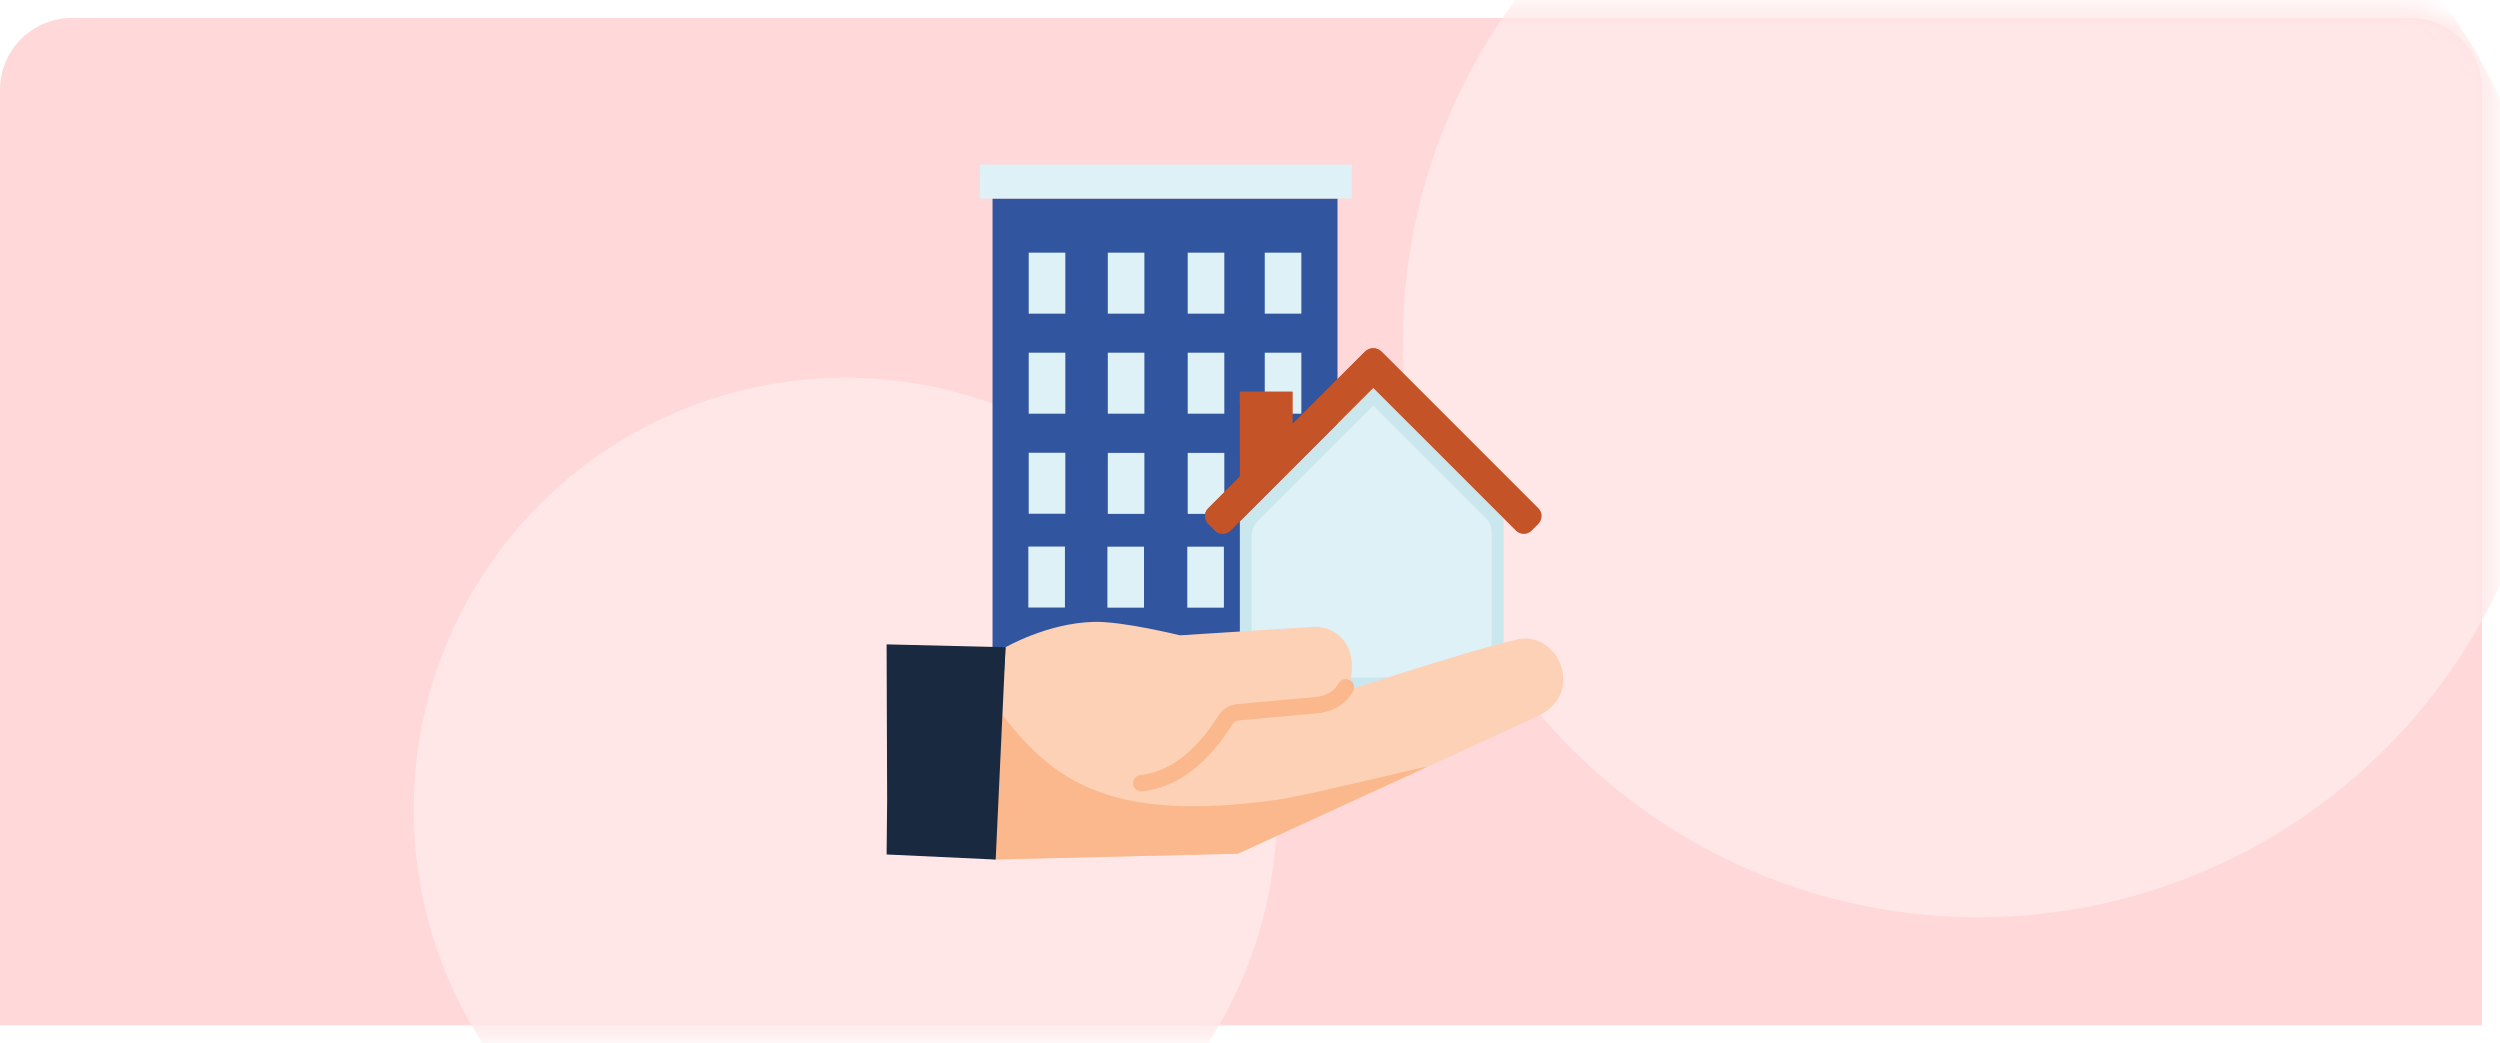
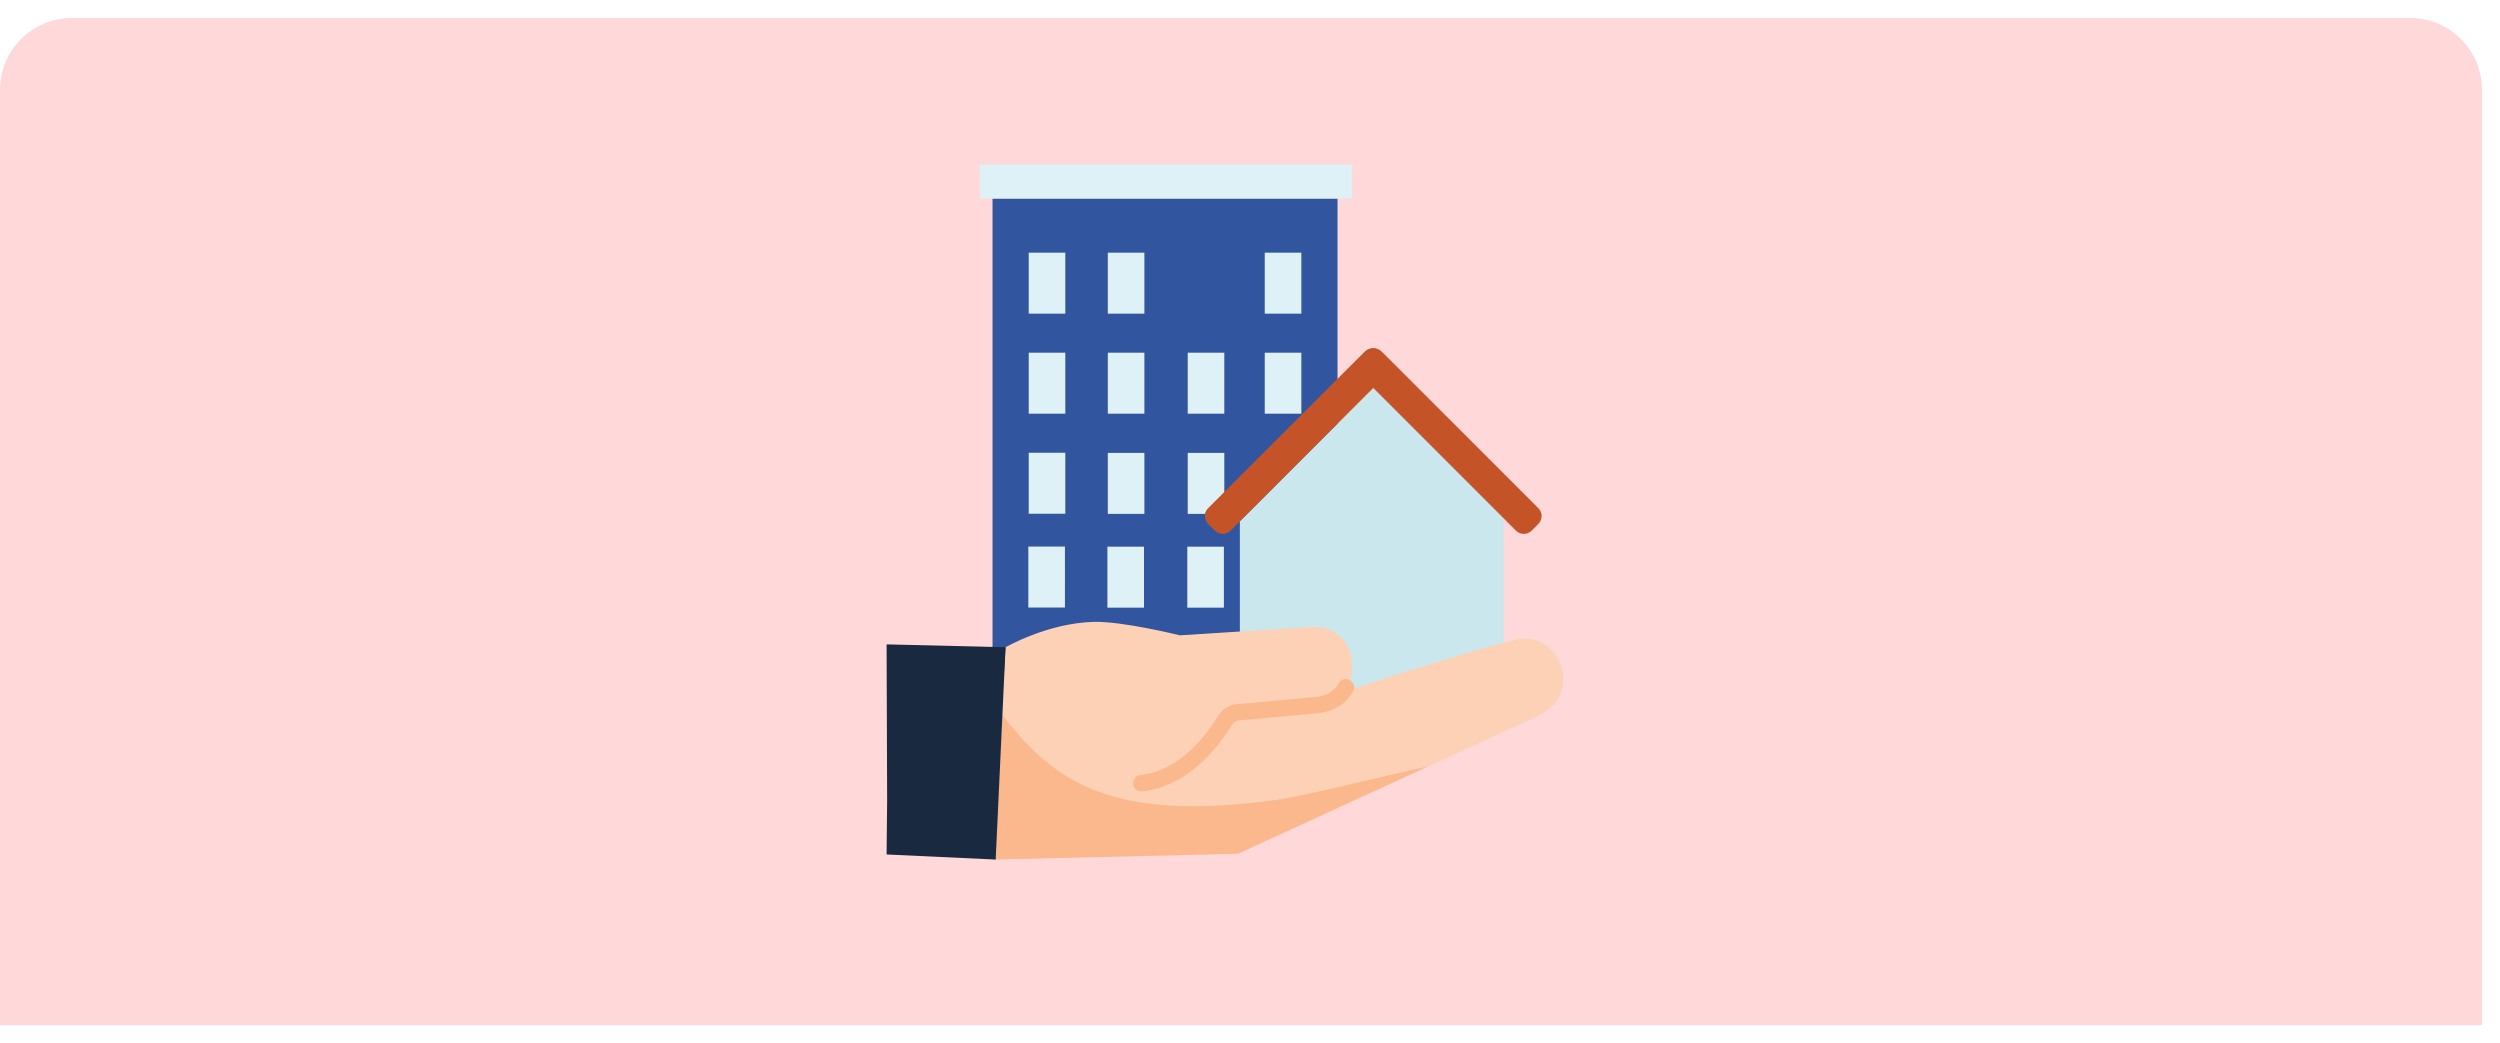
<svg xmlns="http://www.w3.org/2000/svg" width="139" height="58" viewBox="0 0 139 58" fill="none">
  <path d="M0 5C0 2.791 1.791 1 4 1H134C136.209 1 138 2.791 138 5V57H0V5Z" fill="#FFD8D9" />
  <mask id="mask0_2847_25555" style="mask-type:alpha" maskUnits="userSpaceOnUse" x="-1" y="0" width="140" height="58">
-     <path d="M138 57.25H138.25V57V5C138.25 2.653 136.347 0.75 134 0.75H4C1.653 0.75 -0.25 2.653 -0.25 5V57V57.25H0H138Z" fill="#EAF6FB" stroke="#E3E3E3" stroke-width="0.5" />
-   </mask>
+     </mask>
  <g mask="url(#mask0_2847_25555)">
    <circle cx="47" cy="45" r="24" fill="#FFE7E7" />
    <circle cx="110" cy="19" r="32" fill="#FFE7E7" />
  </g>
  <path d="M55.185 11.038H74.366V37.244H55.185V11.038Z" fill="#31559E" />
  <path d="M54.484 9.148H75.166V11.038H54.484V9.148Z" fill="#DDF1F6" />
  <path d="M57.197 14.048H59.232V17.439H57.197V14.048Z" fill="#DDF1F6" />
  <path d="M61.594 14.048H63.628V17.439H61.594V14.048Z" fill="#DDF1F6" />
-   <path d="M66.037 14.048H68.072V17.439H66.037V14.048Z" fill="#DDF1F6" />
  <path d="M70.32 14.048H72.355V17.439H70.32V14.048Z" fill="#DDF1F6" />
  <path d="M57.197 19.61H59.232V23.001H57.197V19.61Z" fill="#DDF1F6" />
  <path d="M61.594 19.61H63.628V23.001H61.594V19.61Z" fill="#DDF1F6" />
  <path d="M66.037 19.61H68.072V23.001H66.037V19.61Z" fill="#DDF1F6" />
  <path d="M70.32 19.61H72.355V23.001H70.32V19.61Z" fill="#DDF1F6" />
  <path d="M61.594 25.181H63.628V28.572H61.594V25.181Z" fill="#DDF1F6" />
  <path d="M57.197 25.173H59.232V28.564H57.197V25.173Z" fill="#DDF1F6" />
  <path d="M66.037 25.181H68.072V28.572H66.037V25.181Z" fill="#DDF1F6" />
  <path d="M61.572 30.395H63.607V33.786H61.572V30.395Z" fill="#DDF1F6" />
  <path d="M57.176 30.388H59.21V33.779H57.176V30.388Z" fill="#DDF1F6" />
  <path d="M66.014 30.395H68.048V33.786H66.014V30.395Z" fill="#DDF1F6" />
-   <path d="M68.936 21.781H71.859V26.508H68.936V21.781Z" fill="#C45428" />
-   <path d="M68.936 21.781V22.46H70.275C70.542 22.463 70.755 22.681 70.752 22.948C70.751 23.071 70.703 23.189 70.617 23.278L68.942 24.951V26.503H69.867L71.861 24.509V21.78H68.936L68.936 21.781Z" fill="#C45428" />
  <path d="M83.6 28.817V38.314H68.936V28.984L76.35 21.572L83.599 28.817H83.6Z" fill="#CBE7EE" />
-   <path d="M82.936 29.6V37.667H69.598V29.772C69.599 29.47 69.718 29.181 69.931 28.968L76.352 22.549L82.603 28.796C82.816 29.009 82.936 29.299 82.936 29.6Z" fill="#DDF1F6" />
  <path d="M85.531 29.132L85.153 29.509C84.914 29.744 84.53 29.744 84.292 29.509L76.353 21.57L68.415 29.509C68.176 29.745 67.791 29.745 67.552 29.509L67.175 29.132C66.939 28.893 66.939 28.508 67.175 28.269L75.889 19.556C76.144 19.3 76.559 19.299 76.814 19.555C76.814 19.555 76.815 19.555 76.815 19.556L77.593 20.331L85.531 28.269C85.768 28.508 85.768 28.893 85.531 29.132Z" fill="#C45428" />
  <path d="M85.696 28.58C85.721 28.709 85.638 28.834 85.509 28.858C85.427 28.875 85.343 28.846 85.287 28.785C83.747 27.228 76.555 20.038 76.516 20C76.425 19.911 76.28 19.911 76.189 20C76.147 20.041 68.948 27.236 67.412 28.782C67.324 28.88 67.174 28.887 67.076 28.8C67.014 28.744 66.987 28.66 67.002 28.578C67.026 28.459 67.085 28.349 67.17 28.263L75.889 19.555C76.141 19.3 76.551 19.297 76.806 19.548C76.809 19.55 76.811 19.553 76.814 19.555L77.591 20.331L85.53 28.269C85.615 28.354 85.672 28.462 85.695 28.58H85.696Z" fill="#C45428" />
  <path d="M55.909 35.987C55.909 35.987 61.731 34.684 68.308 37.267C69.633 37.785 73.603 38.822 73.603 38.822C73.603 38.822 81.46 36.208 84.356 35.553C86.627 35.042 88.189 38.532 85.507 39.813L68.834 47.464L55.185 47.791" fill="#FDD1B6" />
  <path d="M55.734 39.751L55.185 47.791L68.834 47.463L79.388 42.617C77.901 42.913 72.613 44.239 71.051 44.461C61.899 45.74 58.653 43.546 55.734 39.751Z" fill="#FBB88D" />
  <path d="M63.561 43.546C66.281 43.226 67.828 40.597 68.232 39.995C68.385 39.774 68.629 39.629 68.895 39.599L73.254 39.21C74.778 39.058 75.335 37.877 75.129 36.589C74.923 35.301 73.803 34.767 72.926 34.859L65.603 35.324C65.603 35.324 62.403 34.531 60.818 34.577C58.242 34.638 55.91 35.987 55.91 35.987" fill="#FDD1B6" />
  <path d="M63.484 44.004C63.233 44.019 63.012 43.828 63.005 43.577C62.989 43.326 63.18 43.105 63.431 43.09C65.77 42.815 67.21 40.606 67.683 39.882L67.775 39.745C67.996 39.402 68.369 39.181 68.773 39.15L73.139 38.754C73.749 38.693 74.191 38.434 74.427 37.992C74.549 37.771 74.824 37.687 75.044 37.809H75.052C75.273 37.931 75.357 38.205 75.235 38.426C74.96 38.929 74.397 39.546 73.223 39.66L68.856 40.057C68.727 40.072 68.612 40.141 68.537 40.247L68.453 40.377C67.919 41.192 66.303 43.676 63.538 43.996L63.484 44.004H63.484Z" fill="#FBB88D" />
  <path d="M49.325 44.499L49.295 47.509L55.36 47.791L55.909 35.987L49.295 35.827L49.325 44.499Z" fill="#192940" />
</svg>